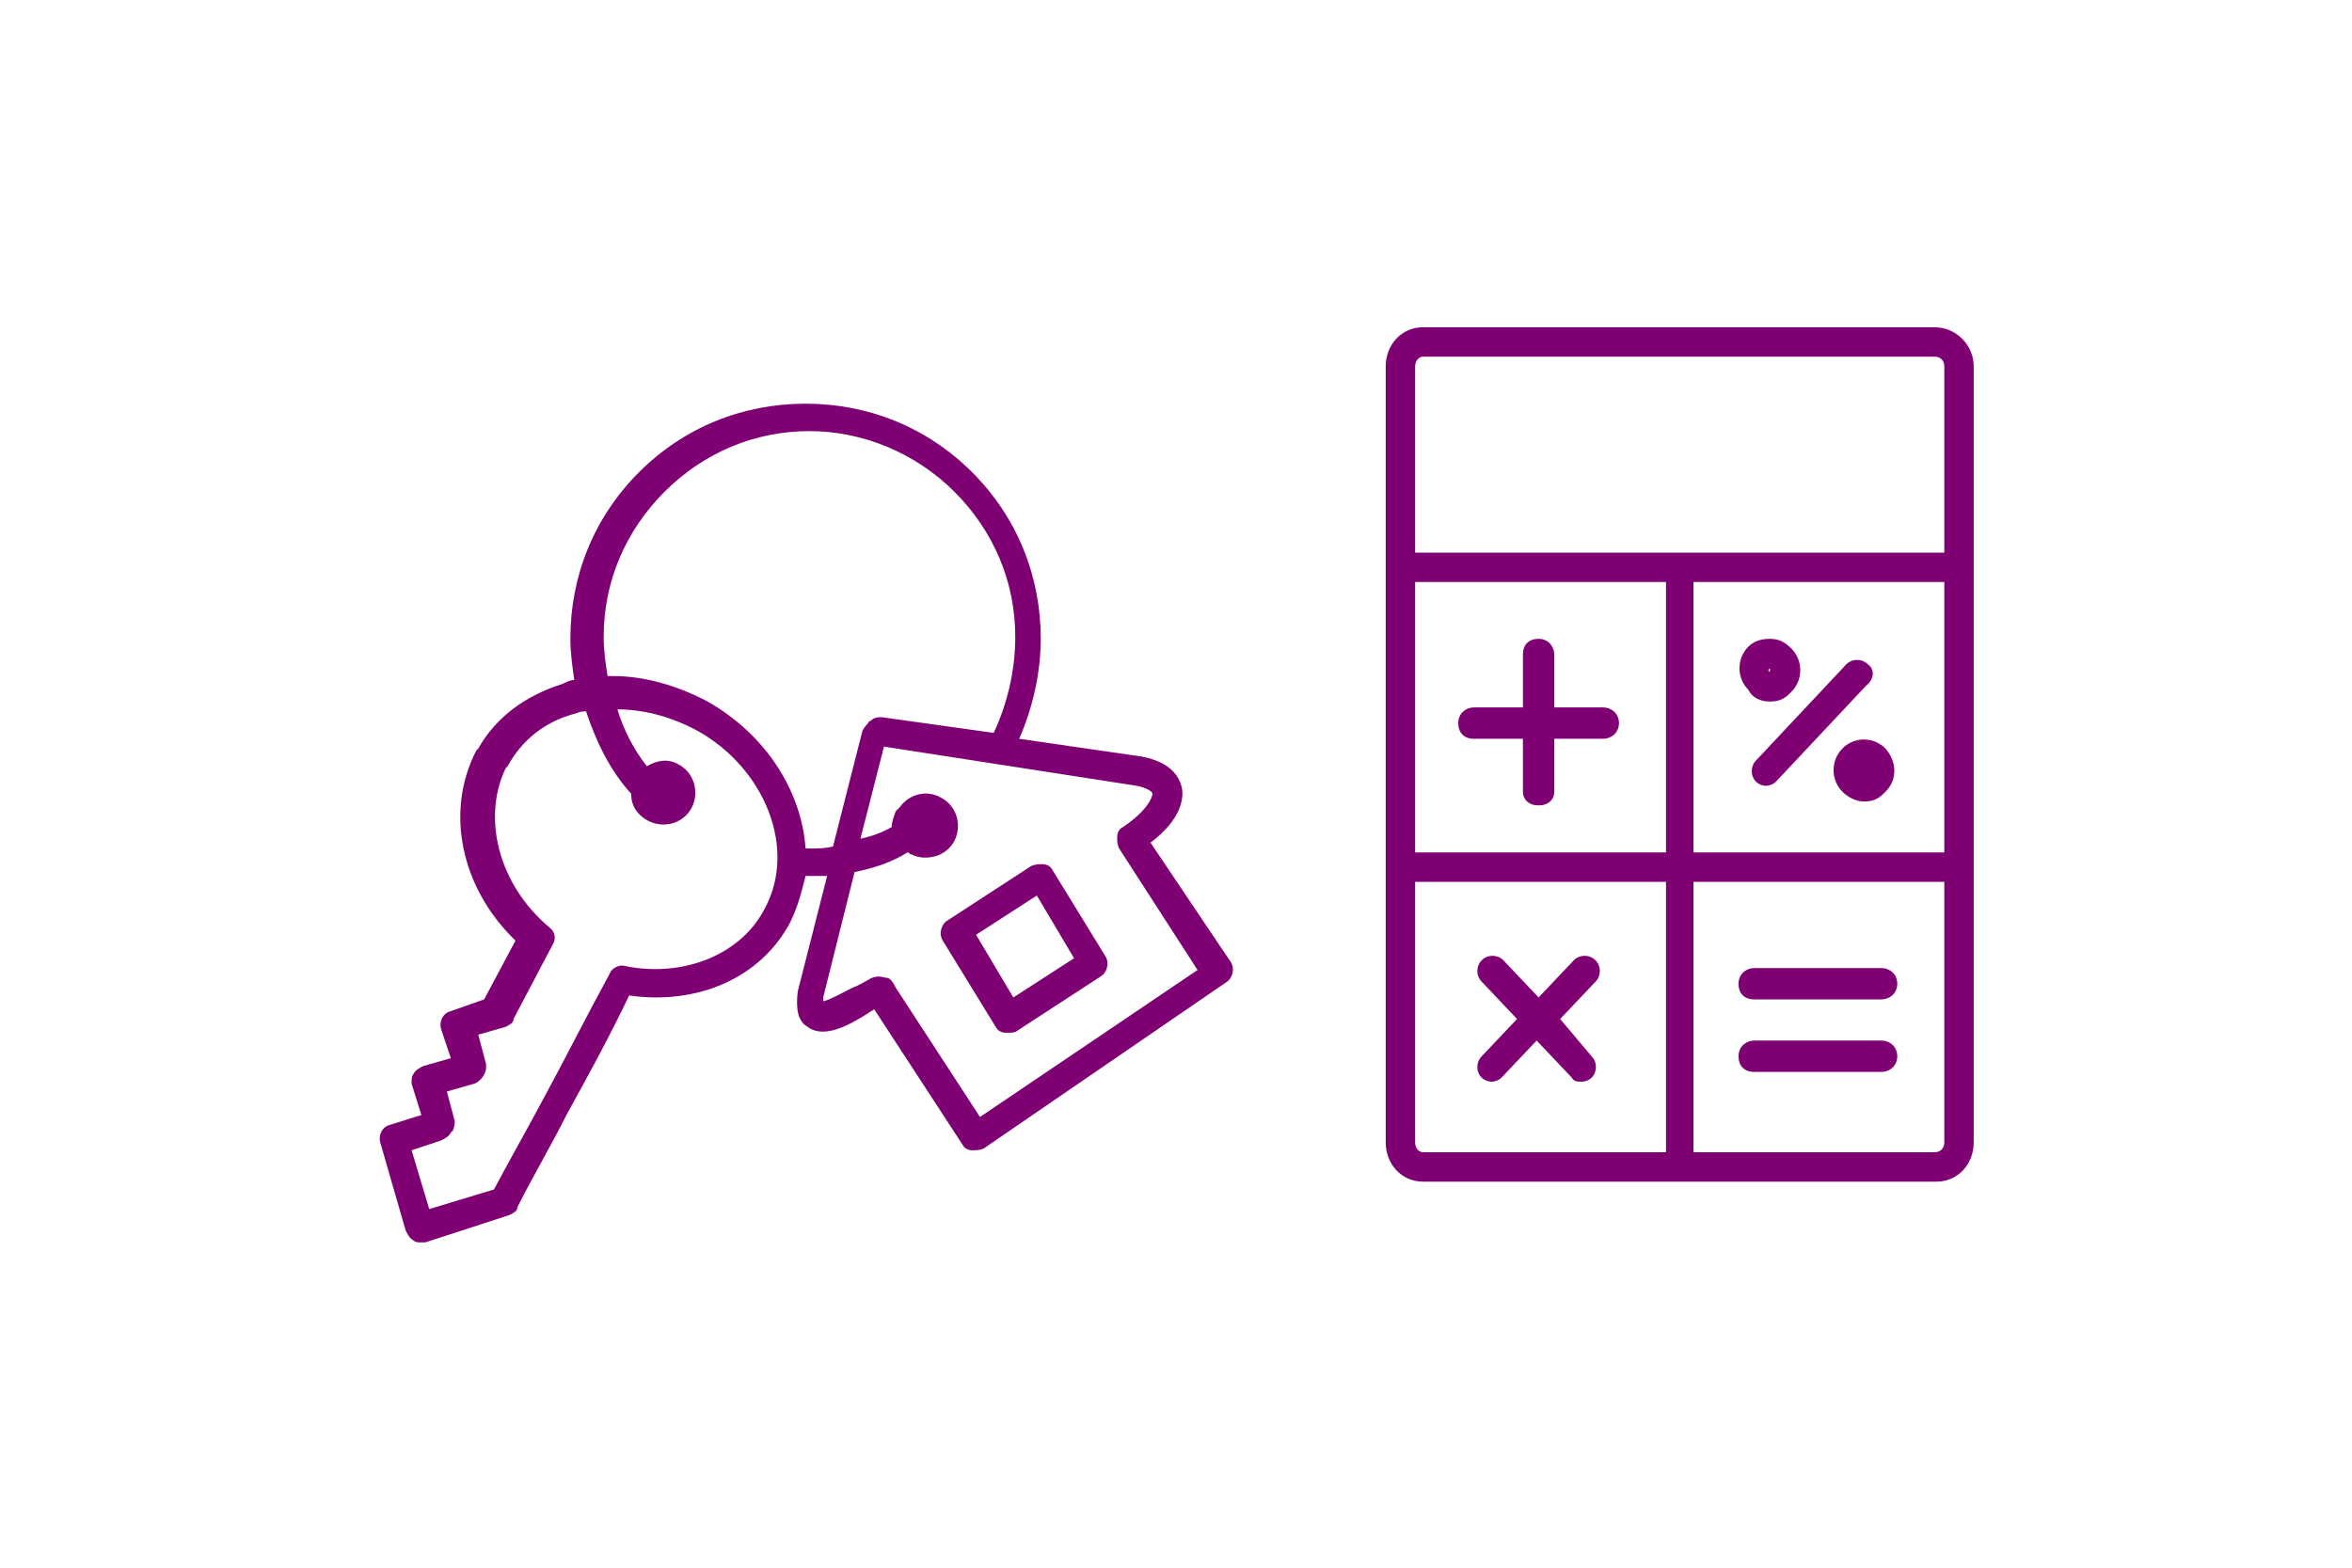
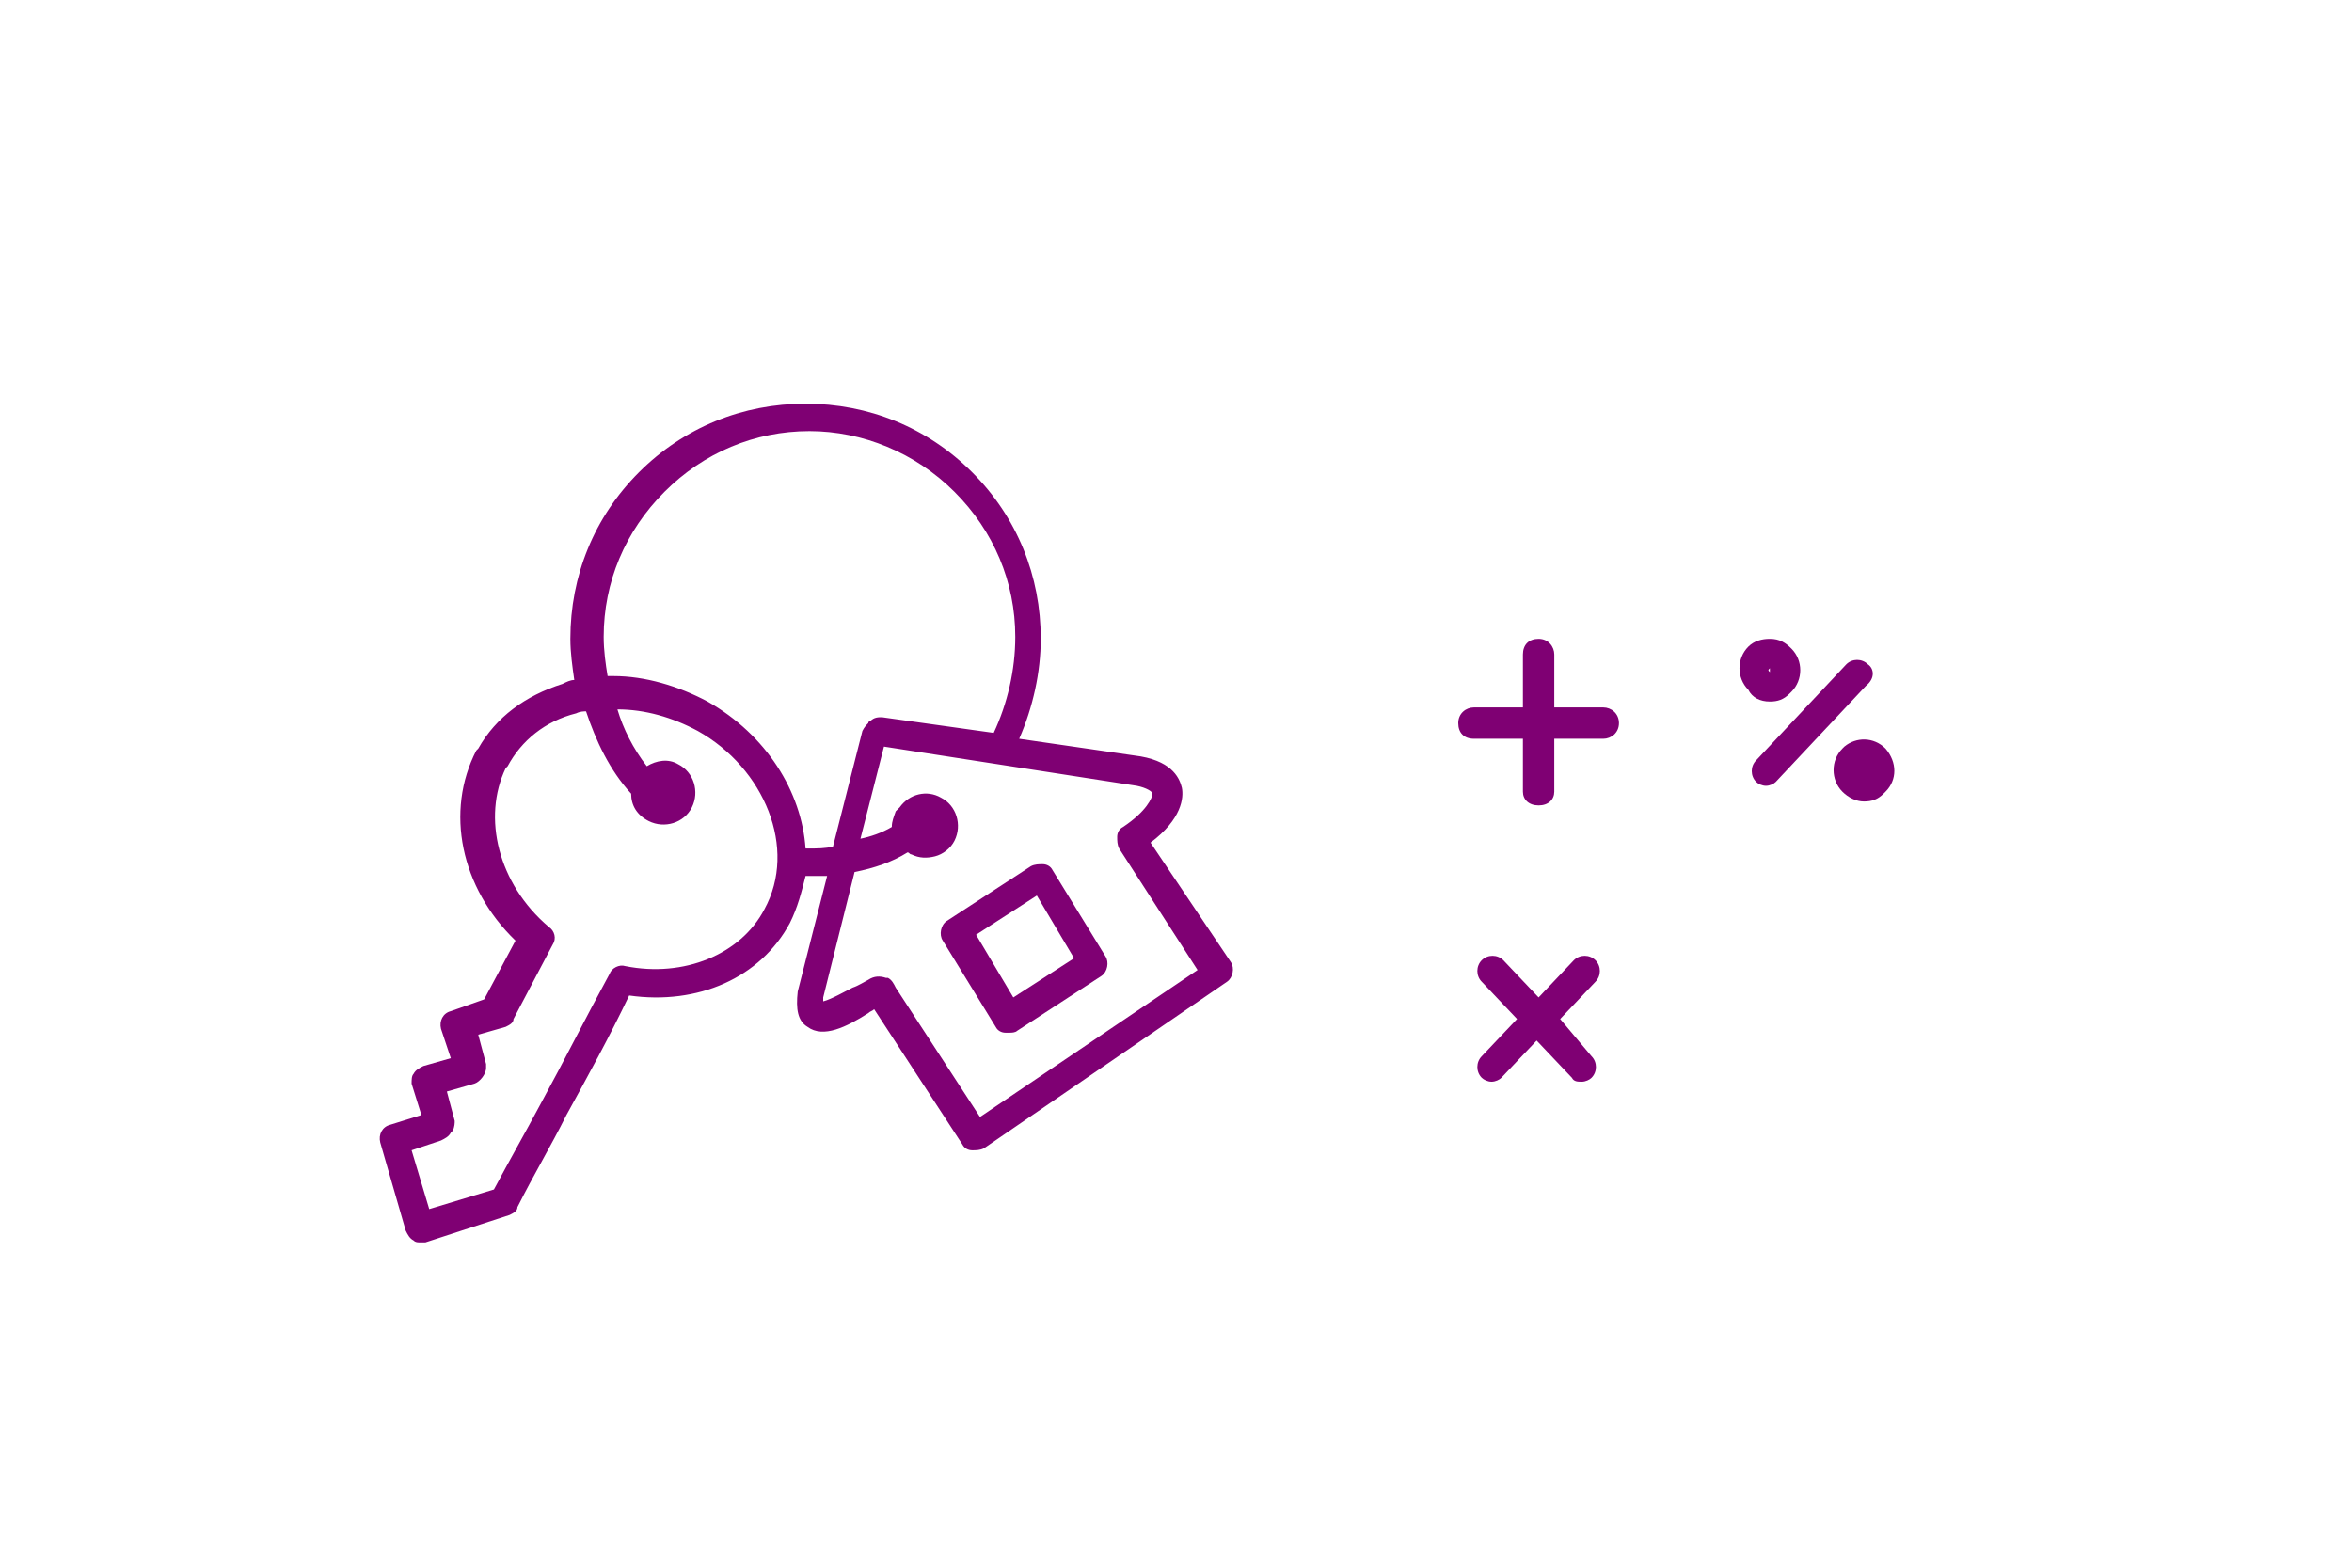
<svg xmlns="http://www.w3.org/2000/svg" version="1.1" id="レイヤー_1" x="0px" y="0px" viewBox="0 0 120 80" style="enable-background:new 0 0 120 80;" xml:space="preserve">
  <style type="text/css">
	.st0{fill:#7F0073;}
</style>
  <g>
    <path class="st0" d="M58.7,43c1.6-1.2,1.7-2.3,1.6-2.8c-0.1-0.4-0.4-1.3-2.1-1.6l-6.2-0.9c0.7-1.6,1.1-3.4,1.1-5.1   c0-3.2-1.2-6.2-3.5-8.5c-2.3-2.3-5.3-3.5-8.5-3.5c0,0,0,0,0,0c-3.2,0-6.2,1.2-8.5,3.5c-2.3,2.3-3.5,5.3-3.5,8.5   c0,0.7,0.1,1.4,0.2,2.1c-0.2,0-0.4,0.1-0.6,0.2c-1.9,0.6-3.4,1.7-4.3,3.3c0,0-0.1,0.1-0.1,0.1c-1.6,3.1-0.8,7,2,9.7l-1.6,3L23,51.6   c-0.4,0.1-0.6,0.5-0.5,0.9L23,54l-1.4,0.4c-0.2,0.1-0.4,0.2-0.5,0.4C21,54.9,21,55.1,21,55.3l0.5,1.6l-1.6,0.5   c-0.4,0.1-0.6,0.5-0.5,0.9l1.3,4.5c0.1,0.2,0.2,0.4,0.4,0.5c0.1,0.1,0.2,0.1,0.4,0.1c0.1,0,0.1,0,0.2,0L26,62   c0.2-0.1,0.4-0.2,0.4-0.4c0.8-1.6,1.7-3.1,2.5-4.7c1.1-2,2.2-4,3.2-6.1c3.5,0.5,6.7-0.9,8.2-3.7c0.4-0.8,0.6-1.6,0.8-2.4   c0.1,0,0.1,0,0.2,0c0.3,0,0.6,0,0.9,0l-1.5,5.9c-0.1,0.9,0,1.5,0.5,1.8c0.8,0.6,2,0,3.1-0.7c0.1-0.1,0.2-0.1,0.3-0.2l4.5,6.9   c0.1,0.2,0.3,0.3,0.5,0.3c0.2,0,0.4,0,0.6-0.1l12.4-8.5c0.3-0.2,0.4-0.7,0.2-1L58.7,43z M39,46.4c-1.2,2.3-4.1,3.5-7.1,2.9   c-0.3-0.1-0.7,0.1-0.8,0.4c-1.2,2.2-2.3,4.4-3.5,6.6c-0.8,1.5-1.6,2.9-2.4,4.4l-3.3,1l-0.9-3l1.5-0.5c0.2-0.1,0.4-0.2,0.5-0.4   l0.1-0.1c0.1-0.2,0.1-0.4,0.1-0.5l-0.4-1.5l1.4-0.4c0.3-0.1,0.6-0.5,0.6-0.8c0-0.1,0-0.1,0-0.2l-0.4-1.5l1.4-0.4   c0.2-0.1,0.4-0.2,0.4-0.4l2-3.8c0.2-0.3,0.1-0.7-0.2-0.9c-2.6-2.2-3.4-5.6-2.2-8.1c0,0,0.1-0.1,0.1-0.1c0.7-1.3,1.9-2.3,3.5-2.7   c0.2-0.1,0.4-0.1,0.5-0.1c0.5,1.5,1.2,3,2.3,4.2c0,0.6,0.3,1.1,0.9,1.4c0.8,0.4,1.8,0.1,2.2-0.7c0.4-0.8,0.1-1.8-0.7-2.2   c-0.5-0.3-1.1-0.2-1.6,0.1c-0.7-0.9-1.2-1.9-1.5-2.9c1.4,0,2.8,0.4,4.1,1.1C39,39.2,40.7,43.3,39,46.4z M41.2,43.3c0,0-0.1,0-0.1,0   c-0.2-2.9-2-5.8-5-7.5c-1.5-0.8-3.2-1.3-4.8-1.3c-0.1,0-0.2,0-0.3,0c-0.1-0.6-0.2-1.3-0.2-2c0-2.8,1.1-5.4,3.1-7.4   c2-2,4.6-3.1,7.4-3.1c2.7,0,5.4,1.1,7.4,3.1c2,2,3.1,4.6,3.1,7.4c0,1.7-0.4,3.4-1.1,4.9c0,0,0,0,0,0L45,36.6c-0.2,0-0.4,0-0.6,0.2   c0,0-0.1,0-0.1,0.1c-0.1,0.1-0.2,0.2-0.3,0.4l-1.5,5.9C42.1,43.3,41.7,43.3,41.2,43.3z M50,57l-4.3-6.6c-0.1-0.2-0.2-0.4-0.4-0.5   l-0.1,0c-0.3-0.1-0.6-0.1-0.9,0.1c-0.2,0.1-0.5,0.3-0.8,0.4c-0.4,0.2-1.1,0.6-1.5,0.7c0-0.1,0-0.1,0-0.2l1.6-6.4   c1-0.2,1.9-0.5,2.7-1c0.1,0,0.1,0.1,0.2,0.1c0.4,0.2,0.8,0.2,1.2,0.1c0.4-0.1,0.8-0.4,1-0.8c0.4-0.8,0.1-1.8-0.7-2.2   c-0.7-0.4-1.6-0.2-2.1,0.5c-0.1,0.1-0.1,0.1-0.2,0.2c-0.1,0.3-0.2,0.5-0.2,0.8c-0.5,0.3-1.1,0.5-1.6,0.6l1.2-4.7L58,40.1   c0.5,0.1,0.8,0.3,0.8,0.4c0,0.2-0.3,0.9-1.5,1.7c-0.2,0.1-0.3,0.3-0.3,0.5c0,0.2,0,0.4,0.1,0.6l4,6.2L50,57z" />
    <path class="st0" d="M53.7,44.4c-0.1-0.2-0.3-0.3-0.5-0.3c-0.2,0-0.4,0-0.6,0.1l-4.3,2.8c-0.3,0.2-0.4,0.7-0.2,1l2.7,4.4   c0.1,0.2,0.3,0.3,0.5,0.3c0.1,0,0.1,0,0.2,0c0.1,0,0.3,0,0.4-0.1l4.3-2.8c0.3-0.2,0.4-0.7,0.2-1L53.7,44.4z M51.7,50.9l-1.9-3.2   l3.1-2l1.9,3.2L51.7,50.9z" />
-     <path class="st0" d="M98.7,16.7H72.6c0,0,0,0,0,0c-1.1,0-1.9,0.9-1.9,2v39.6c0,1.1,0.8,2,1.9,2l26.2,0c1.1,0,1.9-0.9,1.9-2V18.7   C100.7,17.6,99.8,16.7,98.7,16.7z M72.2,29.7h12.8v13.8H72.2V29.7z M86.4,29.7h12.8v13.8H86.4V29.7z M72.6,18.2l26.1,0   c0.3,0,0.5,0.2,0.5,0.5v9.5h-27v-9.5C72.2,18.4,72.4,18.2,72.6,18.2z M72.2,58.3V45h12.8v13.8H72.6C72.4,58.8,72.2,58.6,72.2,58.3z    M98.7,58.8H86.4V45h12.8v13.3C99.2,58.6,99,58.8,98.7,58.8z" />
    <path class="st0" d="M81.8,36.1h-2.5v-2.7c0-0.4-0.3-0.8-0.8-0.8s-0.8,0.3-0.8,0.8v2.7h-2.5c-0.4,0-0.8,0.3-0.8,0.8   s0.3,0.8,0.8,0.8h2.5v2.7c0,0.4,0.3,0.7,0.8,0.7s0.8-0.3,0.8-0.7v-2.7h2.5c0.4,0,0.8-0.3,0.8-0.8S82.2,36.1,81.8,36.1z" />
    <path class="st0" d="M95.3,33.9c-0.3-0.3-0.8-0.3-1.1,0l-4.6,4.9c-0.3,0.3-0.3,0.8,0,1.1c0.1,0.1,0.3,0.2,0.5,0.2   c0.2,0,0.4-0.1,0.5-0.2l4.6-4.9C95.7,34.6,95.6,34.1,95.3,33.9z" />
    <path class="st0" d="M79.6,52l1.8-1.9c0.3-0.3,0.3-0.8,0-1.1c-0.3-0.3-0.8-0.3-1.1,0l-1.8,1.9l-1.8-1.9c-0.3-0.3-0.8-0.3-1.1,0   c-0.3,0.3-0.3,0.8,0,1.1l1.8,1.9l-1.8,1.9c-0.3,0.3-0.3,0.8,0,1.1c0.1,0.1,0.3,0.2,0.5,0.2c0.2,0,0.4-0.1,0.5-0.2l1.8-1.9l1.8,1.9   c0.1,0.2,0.3,0.2,0.5,0.2c0.2,0,0.4-0.1,0.5-0.2c0.3-0.3,0.3-0.8,0-1.1L79.6,52z" />
-     <path class="st0" d="M96,49.4h-6.5c-0.4,0-0.8,0.3-0.8,0.8s0.3,0.8,0.8,0.8H96c0.4,0,0.8-0.3,0.8-0.8S96.4,49.4,96,49.4z" />
-     <path class="st0" d="M96,53.1h-6.5c-0.4,0-0.8,0.3-0.8,0.8s0.3,0.8,0.8,0.8H96c0.4,0,0.8-0.3,0.8-0.8S96.4,53.1,96,53.1z" />
    <path class="st0" d="M90.3,35.8c0.4,0,0.7-0.1,1-0.4c0,0,0.1-0.1,0.1-0.1c0.6-0.6,0.6-1.6,0-2.2c-0.3-0.3-0.6-0.5-1.1-0.5   c-0.4,0-0.8,0.1-1.1,0.4c0,0,0,0,0,0c0,0,0,0,0,0c-0.6,0.6-0.6,1.6,0,2.2C89.4,35.6,89.8,35.8,90.3,35.8   C90.2,35.8,90.2,35.8,90.3,35.8z M90.3,34.1c0,0,0,0.1,0,0.2C90.2,34.2,90.2,34.2,90.3,34.1z" />
    <path class="st0" d="M96.2,38.2c-0.6-0.6-1.5-0.6-2.1-0.1c0,0-0.1,0.1-0.1,0.1c0,0,0,0,0,0c-0.6,0.6-0.6,1.6,0,2.2   c0.3,0.3,0.7,0.5,1.1,0.5c0.4,0,0.7-0.1,1-0.4c0,0,0.1-0.1,0.1-0.1C96.8,39.8,96.8,38.9,96.2,38.2z M95.1,39.4c0,0,0-0.1,0-0.2l0,0   C95.1,39.3,95.1,39.4,95.1,39.4z" />
  </g>
</svg>